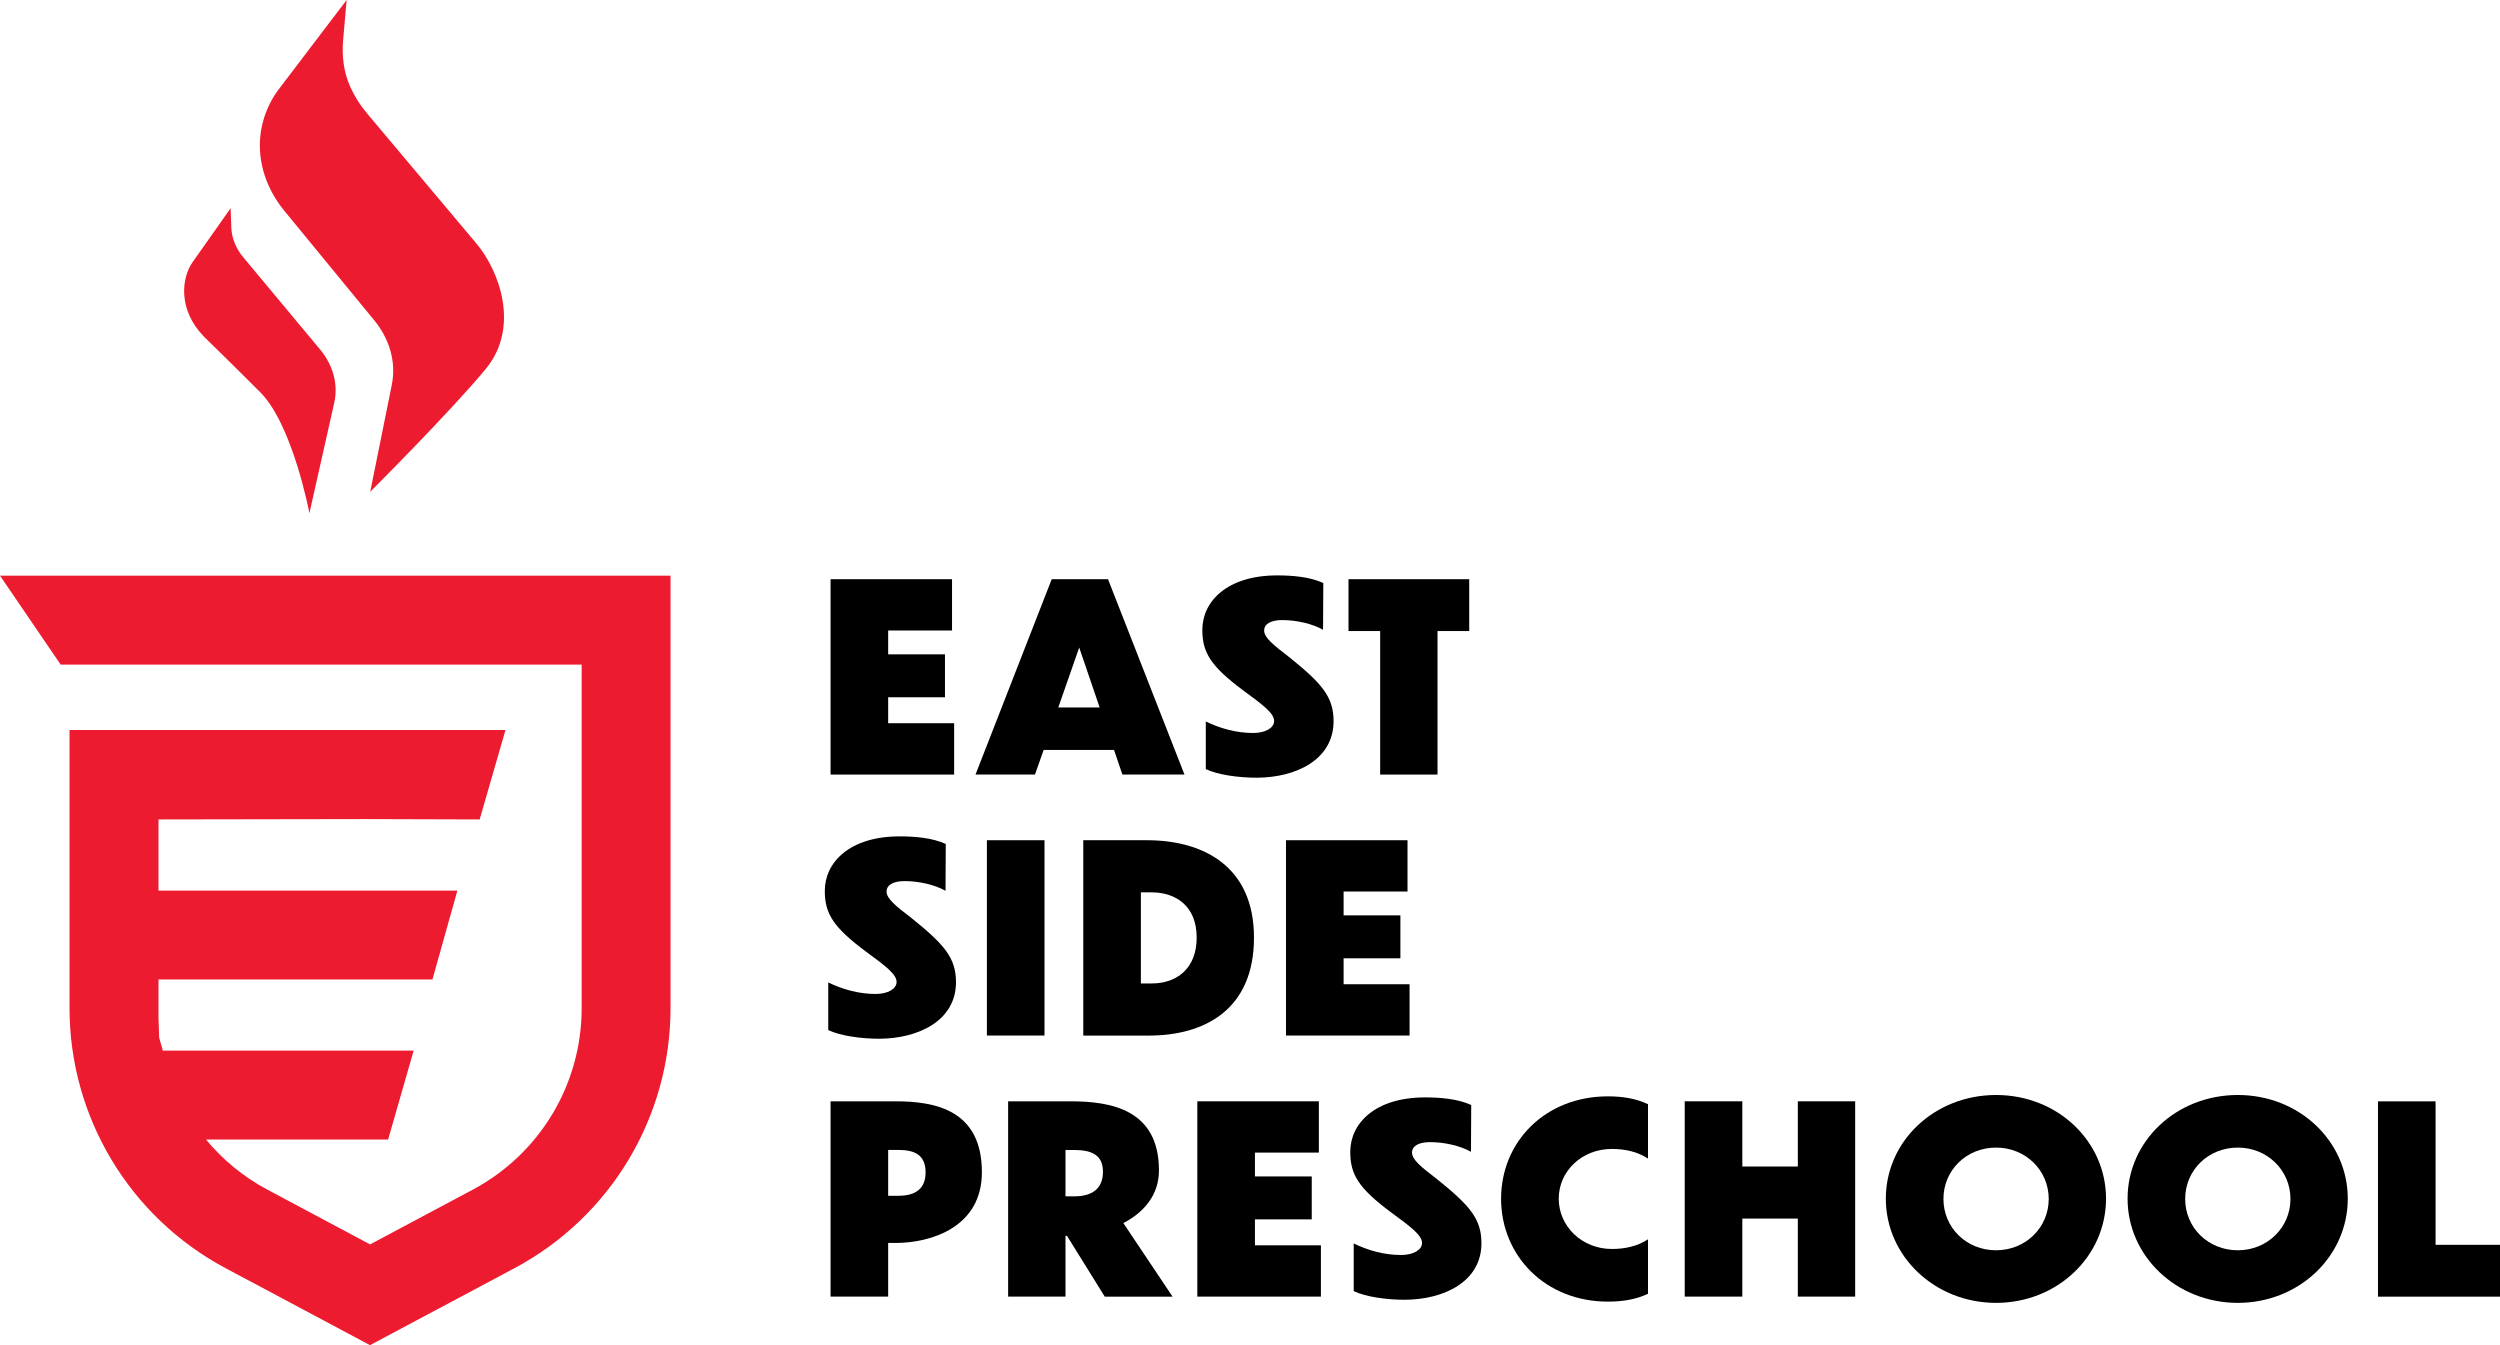
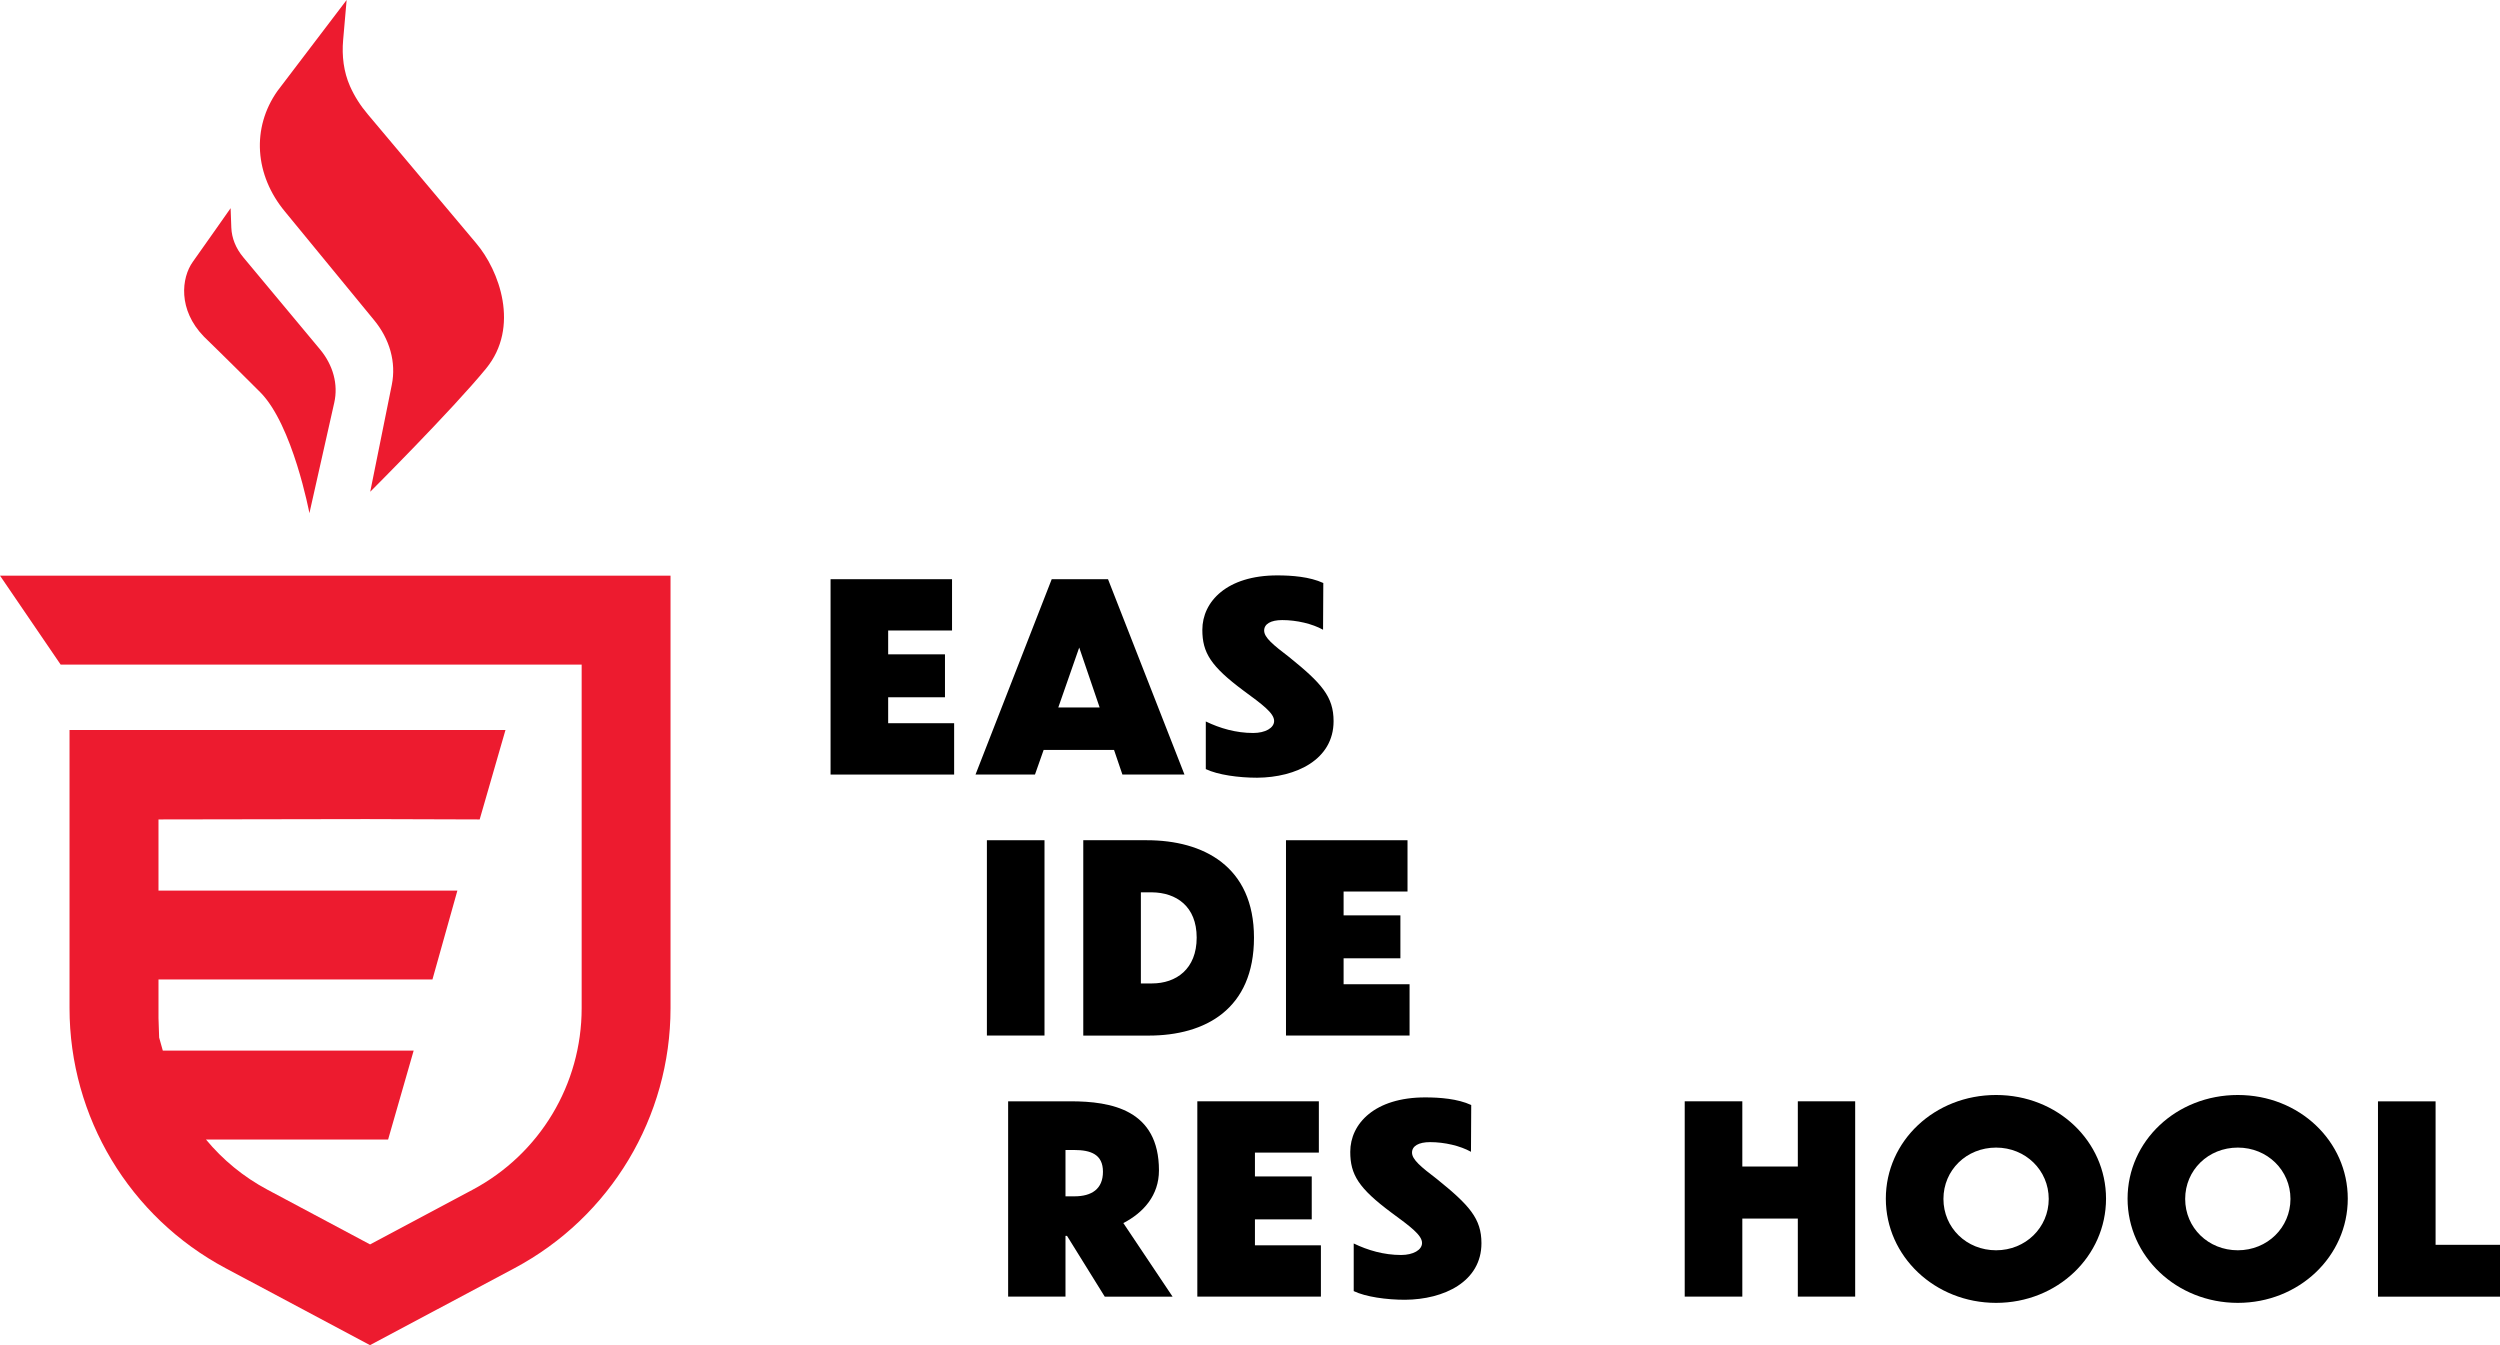
<svg xmlns="http://www.w3.org/2000/svg" id="Layer_1" viewBox="0 0 499.09 268.54">
  <defs>
    <style>.cls-1,.cls-2{stroke-width:0px;}.cls-2{fill:#ed1b2f;}</style>
  </defs>
  <path class="cls-2" d="M0,114.92l12.11,17.76h104.01v68.59c0,15.2-8.34,29.09-21.76,36.24l-20.48,10.92-20.48-10.92c-4.8-2.56-8.94-5.98-12.28-10.02h36.36l5.1-17.75h-50.08l-.73-2.61-.13-3.9v-7.69h54.69l4.98-17.75H31.64v-14.2l41.54-.07,22.58.07,5.15-17.85H13.88v55.53c0,21.73,11.98,41.69,31.16,51.91l28.83,15.36,28.83-15.36c19.18-10.22,31.16-30.18,31.16-51.91v-86.34H0Z" />
  <path class="cls-2" d="M74.61,63.82c3.21,3.85,4.51,8.52,3.61,12.99l-4.31,21.36s16.32-16.29,23.12-24.59c6.8-8.3,2.67-19.58-2-25.06l-21.58-25.67c-1.5-1.76-2.7-3.66-3.58-5.65-1.27-2.88-1.64-6.05-1.37-9.17l.7-8.03-13.81,18.16c-5.19,7.36-4.59,16.78,1.55,24.14,0,0,17.67,21.52,17.67,21.52Z" />
  <path class="cls-2" d="M51.94,78.29c6.51,6.52,9.83,24.16,9.83,24.16l4.96-22.06c.82-3.64-.21-7.48-2.84-10.64l-15.34-18.41c-1.47-1.76-2.29-3.81-2.37-5.9l-.14-3.88s-5.25,7.49-7.54,10.7c-2.3,3.21-3,9.57,2.21,14.94,0,0,4.72,4.58,11.24,11.1h0Z" />
  <path class="cls-1" d="M165.81,115.63h24.25v10.24h-12.75v4.76h11.34v8.57h-11.34v5.18h13.17v10.25h-24.67v-38.99h0Z" />
  <path class="cls-1" d="M222.41,149.71h-14.06l-1.73,4.91h-11.87l15.21-38.99h11.24l15.26,38.99h-12.39l-1.67-4.91h0ZM219.53,141.24l-4.08-11.97-4.18,11.97h8.26Z" />
  <path class="cls-1" d="M264.13,125.72c-2.14-1.2-5.28-1.93-8.15-1.93-2.3,0-3.61.78-3.61,2.09,0,1.41,1.83,2.88,4.97,5.28,6.48,5.23,8.89,7.89,8.89,12.81,0,7.68-7.47,11.24-15.26,11.29-3.71,0-7.84-.57-10.25-1.72v-9.51c2.82,1.36,6.01,2.3,9.46,2.3,2.4,0,4.18-.99,4.18-2.4,0-1.57-2.35-3.29-6.12-6.06-6.53-4.86-8.21-7.58-8.21-12.13,0-5.65,4.91-10.87,14.95-10.87,2.88,0,6.48.26,9.2,1.52l-.05,9.36v-.03Z" />
-   <path class="cls-1" d="M275.54,125.98h-6.33v-10.35h24.1v10.35h-6.33v28.65h-11.45v-28.65h0Z" />
-   <path class="cls-1" d="M188.76,177.83c-2.14-1.2-5.28-1.93-8.16-1.93-2.3,0-3.61.78-3.61,2.09,0,1.41,1.83,2.88,4.97,5.28,6.48,5.23,8.89,7.89,8.89,12.81,0,7.68-7.48,11.24-15.26,11.29-3.71,0-7.84-.58-10.24-1.73v-9.51c2.82,1.36,6.01,2.3,9.46,2.3,2.4,0,4.18-.99,4.18-2.4,0-1.57-2.35-3.29-6.12-6.06-6.53-4.86-8.21-7.58-8.21-12.13,0-5.65,4.91-10.87,14.95-10.87,2.88,0,6.48.26,9.2,1.52l-.05,9.36v-.02Z" />
  <path class="cls-1" d="M197.02,167.74h11.5v38.99h-11.5v-38.99Z" />
  <path class="cls-1" d="M216.26,167.74h12.7c11.24,0,21.38,5.18,21.38,19.45s-9.72,19.55-21.01,19.55h-13.07v-38.99h0ZM227.76,196.33h2.2c4.86,0,8.94-2.88,8.94-9.15s-4.08-8.99-8.94-9.04h-2.2v18.19h0Z" />
  <path class="cls-1" d="M256.74,167.74h24.25v10.24h-12.76v4.76h11.34v8.57h-11.34v5.18h13.17v10.24h-24.67v-38.99h.01Z" />
-   <path class="cls-1" d="M177.31,248.13v10.72h-11.5v-38.99h12.96c7.95,0,17.25,1.73,17.25,14.17,0,10.87-9.98,14.11-17.3,14.11h-1.41ZM177.31,229.57v9.15h2.09c3.4,0,5.38-1.46,5.38-4.65,0-3.4-2.04-4.5-5.38-4.5h-2.09Z" />
  <path class="cls-1" d="M213.02,246.72h-.31v12.13h-11.45v-38.99h12.44c8.15,0,17.67,1.67,17.67,13.8,0,4.97-3.08,8.42-7.11,10.51l9.83,14.69h-13.54l-7.53-12.13h0ZM212.71,229.58v9.25h1.78c3.45,0,5.7-1.46,5.7-4.91s-2.4-4.34-5.75-4.34h-1.73Z" />
  <path class="cls-1" d="M239.04,219.86h24.25v10.24h-12.76v4.76h11.34v8.57h-11.34v5.18h13.17v10.24h-24.67v-38.99h0Z" />
  <path class="cls-1" d="M293.66,229.94c-2.14-1.2-5.28-1.93-8.16-1.93-2.3,0-3.61.78-3.61,2.09,0,1.41,1.83,2.88,4.97,5.28,6.48,5.23,8.89,7.89,8.89,12.81,0,7.68-7.48,11.24-15.26,11.29-3.71,0-7.84-.58-10.24-1.73v-9.51c2.82,1.36,6.01,2.3,9.46,2.3,2.4,0,4.18-.99,4.18-2.4,0-1.57-2.35-3.29-6.12-6.06-6.53-4.86-8.21-7.58-8.21-12.13,0-5.65,4.91-10.87,14.95-10.87,2.88,0,6.48.26,9.2,1.52l-.05,9.36v-.02Z" />
-   <path class="cls-1" d="M329,231.3c-2.04-1.36-4.55-1.93-7.21-1.93-6.01,0-10.61,4.44-10.61,9.93s4.6,10.04,10.61,10.04c2.67,0,5.18-.58,7.21-1.93v10.87c-2.4,1.15-5.12,1.57-8,1.57-12.55,0-21.33-9.2-21.33-20.54s8.78-20.44,21.33-20.44c2.88,0,5.59.42,8,1.57v10.87h0Z" />
  <path class="cls-1" d="M336.33,219.86h11.5v13.02h11.08v-13.02h11.45v38.99h-11.45v-15.58h-11.08v15.58h-11.5v-38.99Z" />
  <path class="cls-1" d="M420.44,239.3c0,11.5-9.72,20.8-21.95,20.8s-22.01-9.3-22.01-20.8,9.72-20.7,22.01-20.7,21.95,9.25,21.95,20.7ZM387.98,239.35c0,5.75,4.6,10.25,10.51,10.25s10.51-4.55,10.51-10.25-4.6-10.25-10.51-10.25-10.51,4.5-10.51,10.25Z" />
  <path class="cls-1" d="M468.7,239.3c0,11.5-9.72,20.8-21.95,20.8s-22.01-9.3-22.01-20.8,9.72-20.7,22.01-20.7,21.95,9.25,21.95,20.7ZM436.24,239.35c0,5.75,4.6,10.25,10.51,10.25s10.51-4.55,10.51-10.25-4.6-10.25-10.51-10.25-10.51,4.5-10.51,10.25Z" />
  <path class="cls-1" d="M486.23,219.86v28.65h12.86v10.35h-24.36v-38.99h11.5Z" />
</svg>